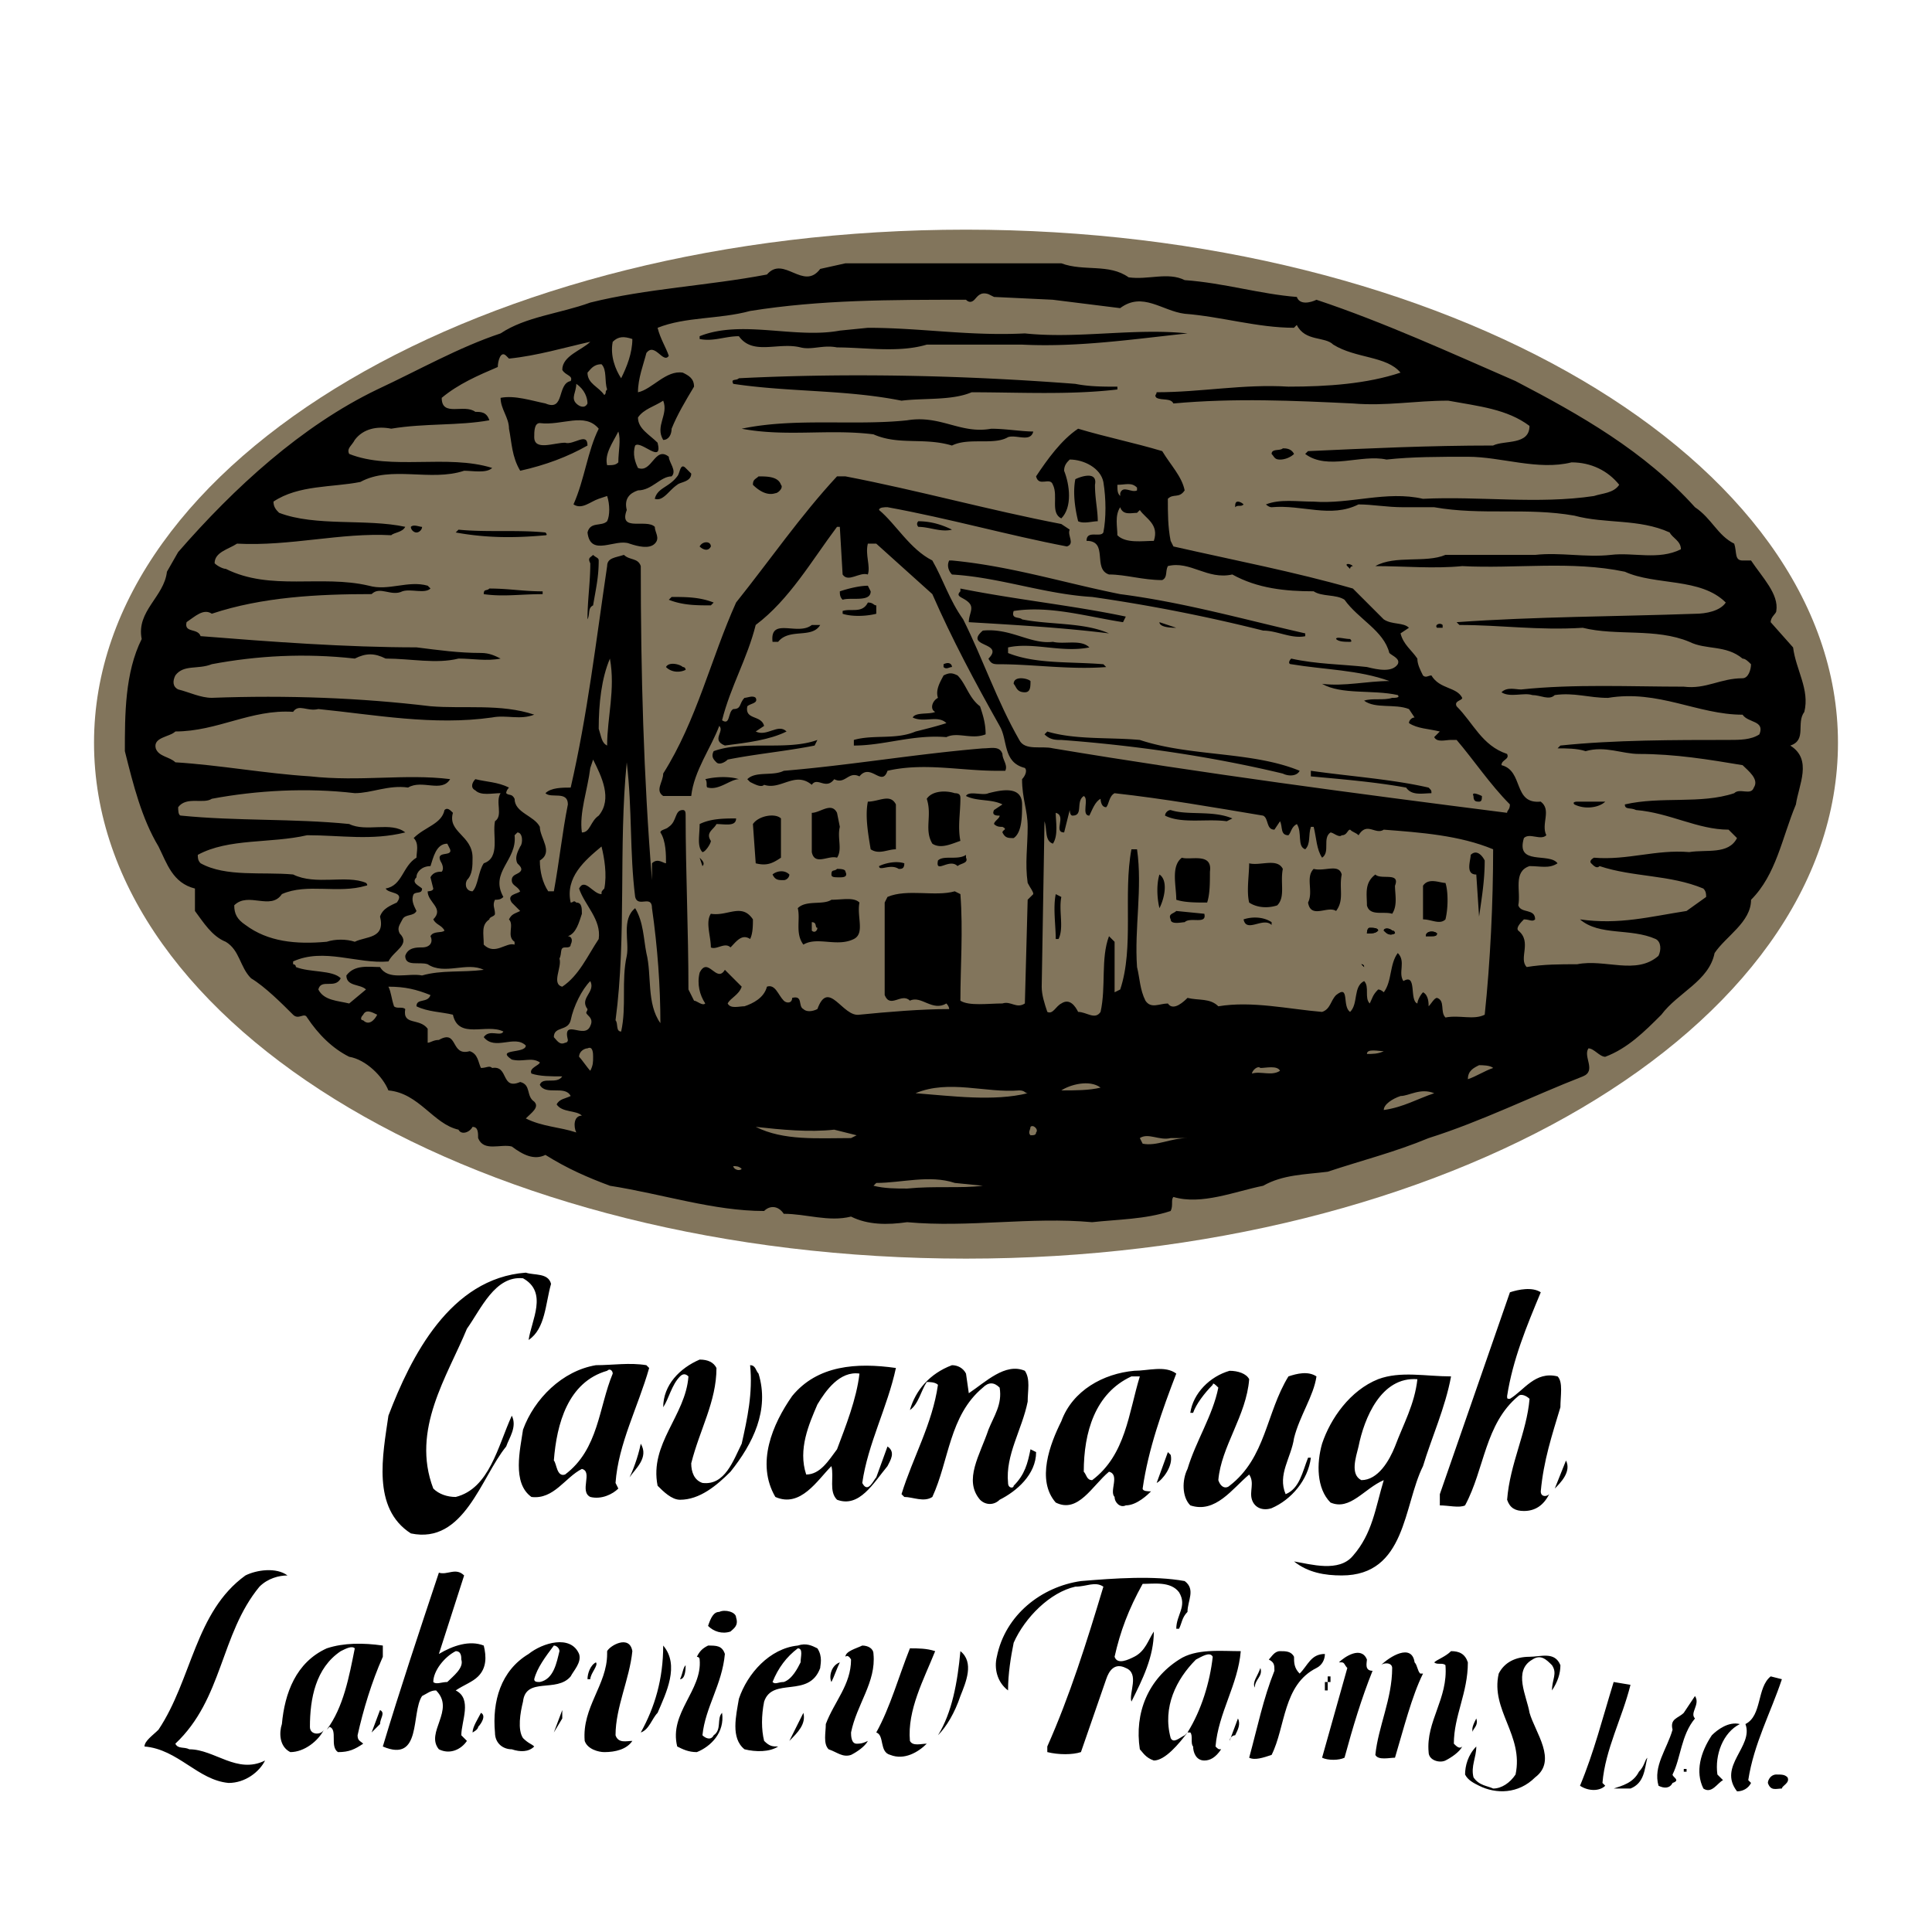
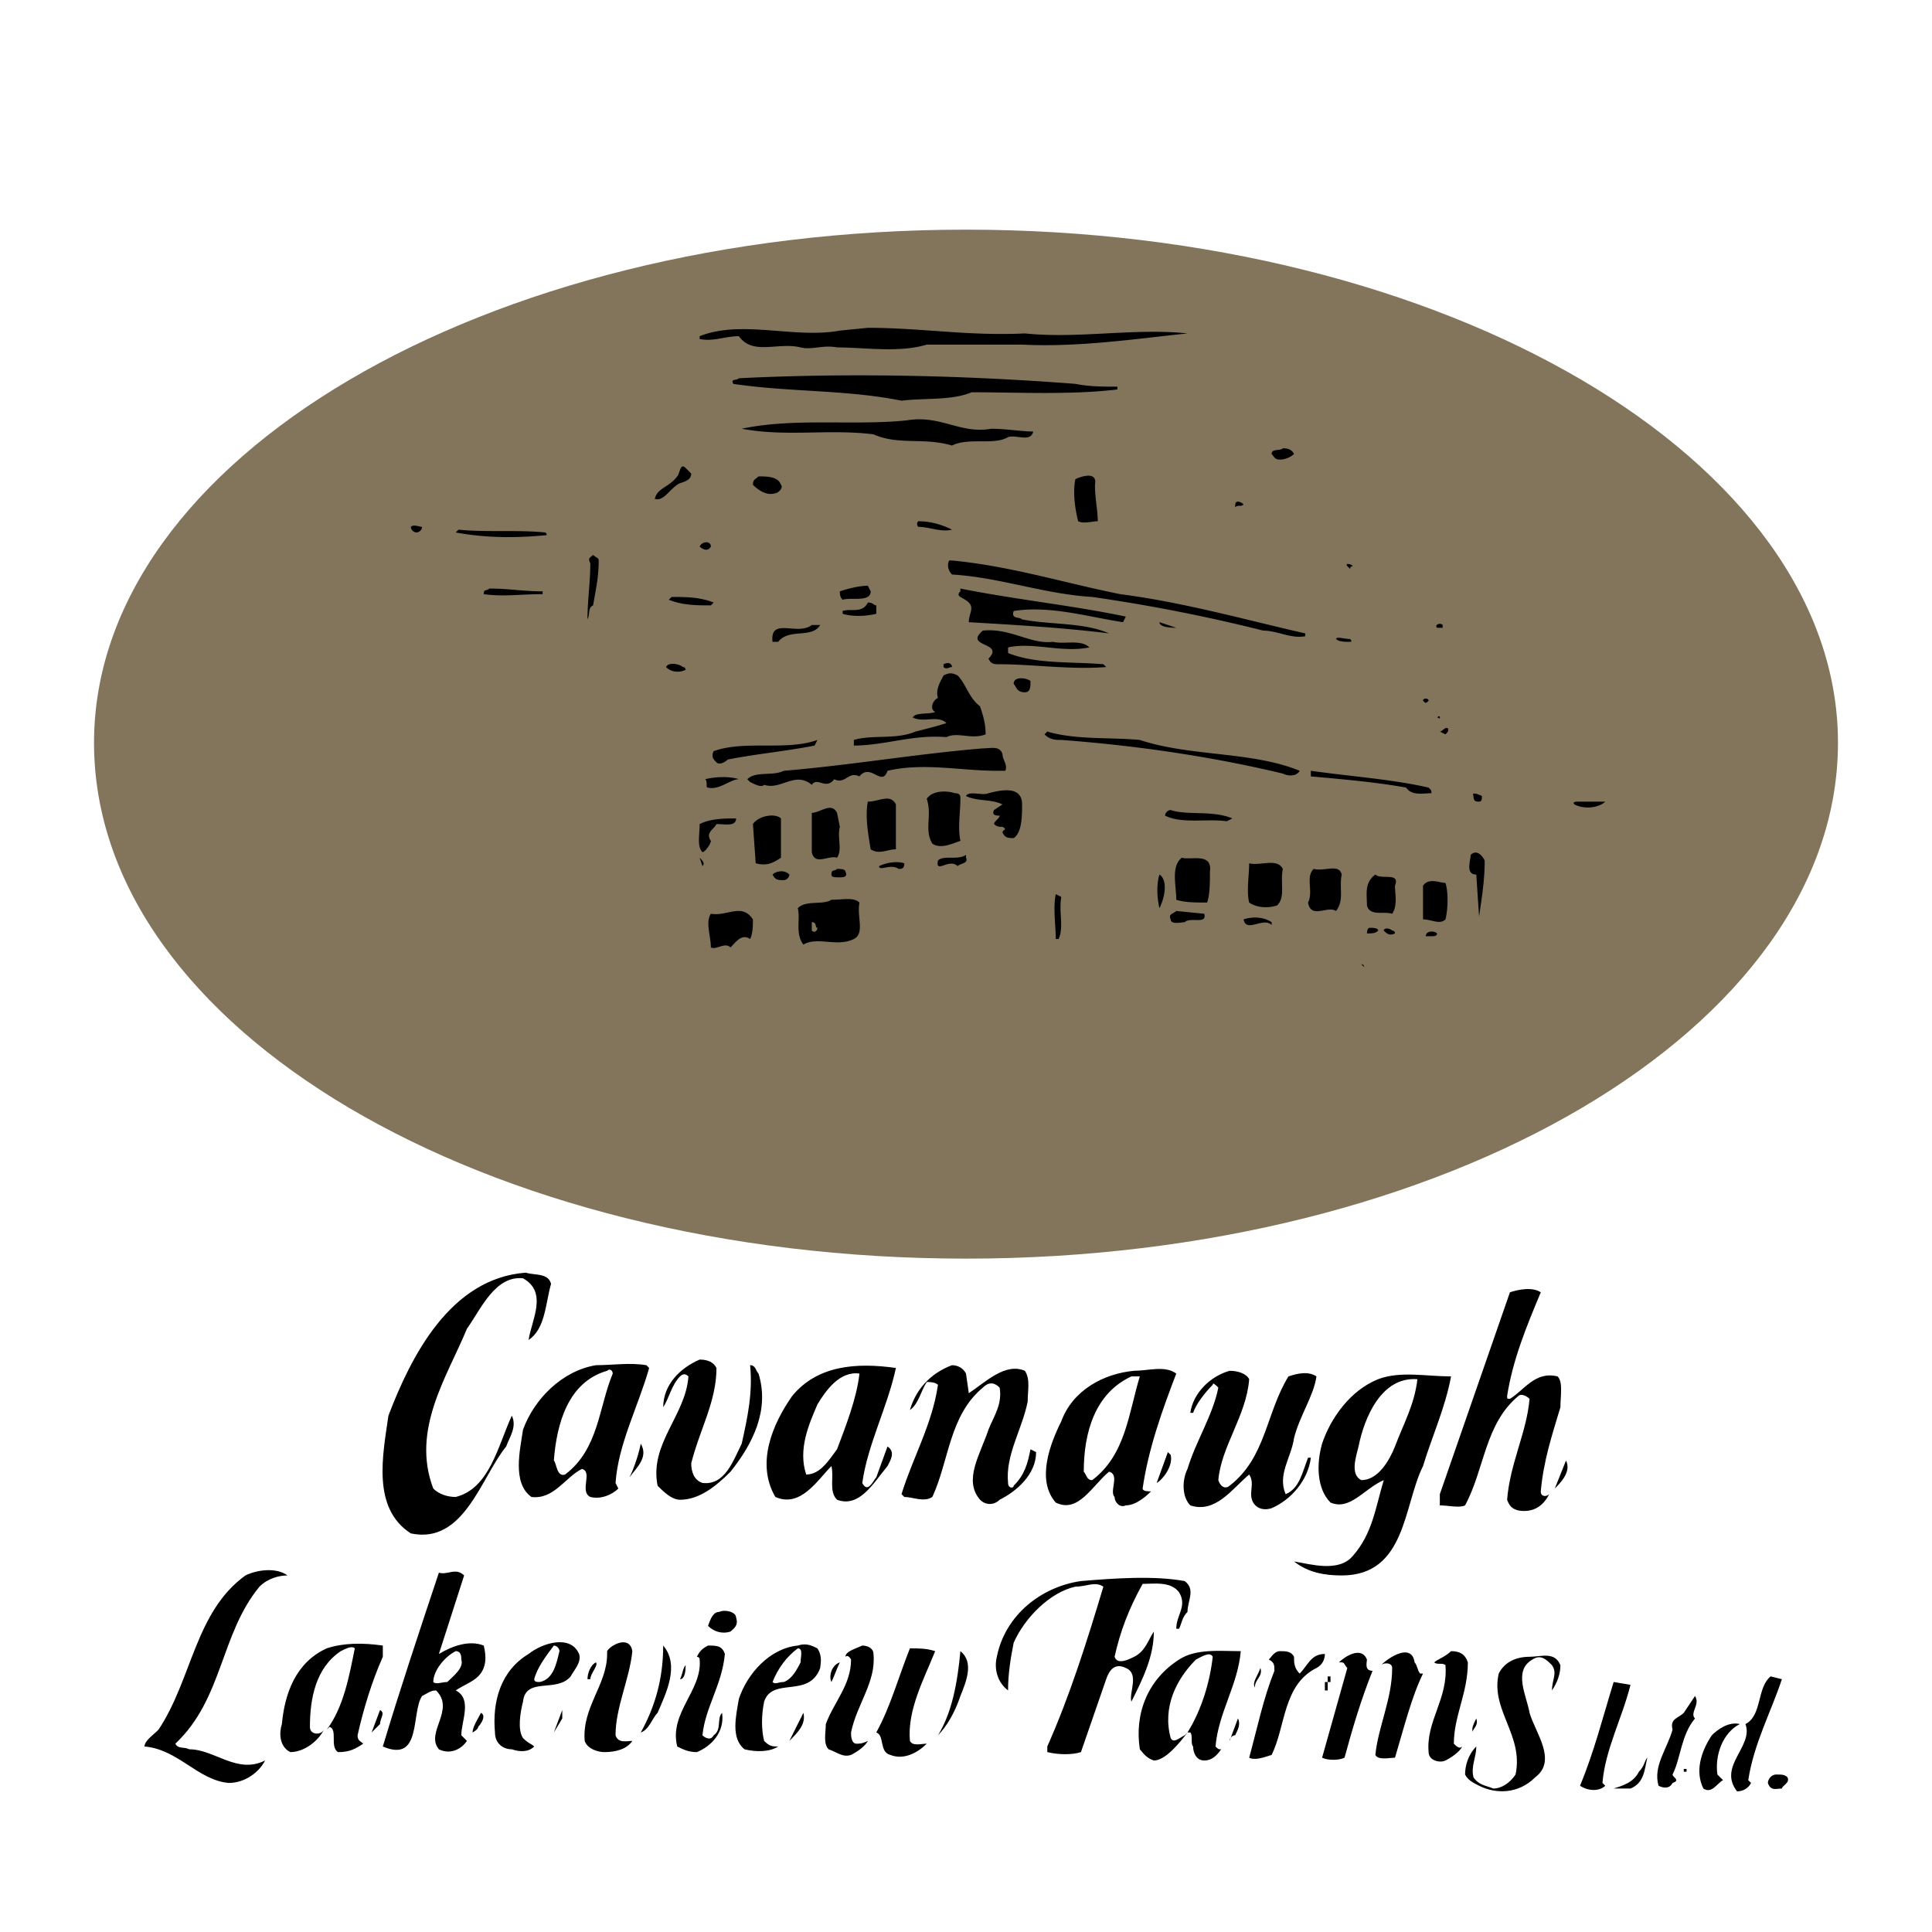
<svg xmlns="http://www.w3.org/2000/svg" width="2500" height="2500" viewBox="0 0 192.756 192.756">
  <g fill-rule="evenodd" clip-rule="evenodd">
    <path fill="#fff" d="M0 0h192.756v192.756H0V0z" />
    <path d="M54.978 128.092c-.56 1.959-.56 4.477-2.238 5.596.28-1.959 1.958-4.756-.56-6.154-2.797-.279-4.195 3.076-5.595 5.035-1.958 4.756-5.594 10.07-3.356 15.943.559.561 1.398.84 2.238.84 3.357-.84 4.196-5.035 5.595-8.111.56 1.119-.28 2.238-.56 3.076-2.517 3.078-4.196 9.791-9.511 8.672-3.917-2.518-2.797-7.832-2.238-11.748 2.238-5.875 6.154-13.707 13.707-14.268.839.281 2.238 0 2.518 1.119zM153.723 128.932c-1.398 3.355-2.797 6.713-3.357 10.35 0 .279 0 .279.281.279 1.398-.838 2.518-2.797 4.756-2.236.559.559.279 1.957.279 3.076-.84 2.797-1.68 5.314-1.959 8.393 0 .559.561.559.84.279-.561 1.119-1.398 1.678-2.518 1.678-.84 0-1.398-.279-1.68-1.119.281-3.635 1.959-6.713 2.238-10.07-.279-.279-.838-.559-1.119-.279-3.355 2.797-3.355 7.273-5.314 10.91-.559.279-1.678 0-2.518 0v-1.119l6.994-20.141c.838-.281 2.239-.562 3.077-.001zM71.482 136.484c0 3.357-1.679 6.154-2.518 9.512 0 .838.279 1.678 1.119 1.957 2.238.279 3.077-2.238 3.917-3.916.56-2.518 1.119-5.035.839-7.832.559 0 .559.559.839.838 1.119 3.637-.559 6.994-2.797 9.791-1.398 1.398-3.077 2.797-5.035 2.797-.839 0-1.678-.838-2.237-1.398-.84-4.195 2.797-6.992 3.077-10.908-.28-.281-.56-.281-.839 0-.839.838-1.119 2.236-1.678 3.076 0-2.238 1.678-3.916 3.636-4.756.838 0 1.398.281 1.677.839zM61.132 137.043c0-.279-.28-.559-.559-.279-3.917 1.119-5.036 5.314-5.315 8.951.28.281.28 1.68 1.119 1.398 3.356-2.517 3.356-6.713 4.755-10.07zm3.636-.559c-1.118 3.916-3.077 7.553-3.356 11.469l.28.559c-.56.561-1.678 1.119-2.797.84-1.119-.559.281-2.518-.839-2.797-1.678.84-2.797 3.076-5.035 2.797-1.958-1.398-1.119-4.756-.839-6.713 1.119-3.078 3.917-5.875 7.273-6.434 1.678 0 3.356-.279 5.035 0l.278.279zM85.748 137.043c-1.957-.279-3.356 1.68-4.195 3.078-.839 1.957-1.958 4.475-1.119 6.992 1.398 0 2.238-1.398 3.077-2.518.839-2.236 1.957-5.034 2.237-7.552zm3.637-.559c-.84 3.916-2.798 7.553-3.357 11.469.559 1.119 1.119-.279 1.398-.559l1.119-3.078c.84.561.28 1.398 0 1.959-1.398 1.678-2.798 4.195-5.035 3.355-.839-.838-.279-2.236-.559-3.355-1.399 1.398-3.077 4.195-5.595 3.076-1.958-3.355-.28-7.273 1.678-10.07 2.518-3.076 6.434-3.355 10.351-2.797zM96.378 137.043l.28 1.959c1.678-1.119 3.637-3.076 5.594-2.238.561.84.279 1.959.279 3.078-.559 2.797-2.236 5.314-1.957 8.111 0 .559.561.559.561.279 1.117-1.119 1.396-2.236 1.678-3.637l.559.281c0 2.236-1.959 3.916-3.637 4.754-.559.561-1.398.561-1.957 0-1.679-1.957 0-4.475.84-6.992.559-1.398 1.396-2.518 1.117-4.195-.559-.561-1.117-.561-1.678 0-3.357 2.797-3.357 7.271-5.036 10.908-.839.559-1.958 0-2.797 0l-.28-.279c1.119-3.637 3.077-6.994 3.636-10.91-.279-.279-.839-.279-1.119-.279-.559.84-.839 2.238-1.679 2.797.56-1.957 1.958-3.637 4.196-4.475.561 0 1.12.279 1.4.838zM113.721 137.324h-.838c-3.637 1.678-4.756 5.594-4.756 9.51.279.279.279.84.84.84 3.355-2.518 3.635-6.715 4.754-10.35zm3.636-.281c-1.398 3.637-2.797 7.553-3.355 11.469 0 .281.559.281.838.281-.279.279-1.398 1.398-2.518 1.398-.559.279-1.119-.281-1.119-.84-.559-.559.561-2.238-.559-2.518-1.678 1.398-3.078 4.197-5.314 3.076-1.959-2.236-.561-5.873.559-8.111 1.119-3.076 4.197-4.756 7.273-5.035 1.399.001 3.078-.558 4.195.28zM124.631 137.604c-.279 3.637-2.797 6.713-3.078 10.07.281.838.84.838 1.121.559 3.635-2.797 3.635-7.273 5.873-10.908.84-.281 1.959-.561 2.797 0-.279 1.957-1.678 3.916-2.238 6.154-.279 1.957-1.678 3.635-.838 5.594 1.398-.561 1.678-2.238 2.238-3.637h.279c-.279 2.238-1.959 4.195-3.916 5.035-.84.279-1.678 0-1.959-.84-.279-.838.281-1.678-.279-2.518-1.678 1.398-3.357 3.918-5.875 3.078-.838-.84-.838-2.518-.279-3.637.84-2.797 2.518-5.314 3.076-8.111-.279-.281-.559-.561-.559-.281-.838.84-1.678 1.959-1.957 2.797h-.281c.281-1.957 1.959-3.635 3.918-4.195.838 0 1.678.279 1.957.84zM141.414 137.604c-3.635-.279-5.314 3.916-5.873 6.713-.279 1.119-.84 2.797.279 3.357 1.678 0 2.797-1.959 3.357-3.357.839-2.239 1.958-4.196 2.237-6.713zm3.357-.28c-.559 3.076-1.957 6.154-2.797 8.951-1.959 3.916-1.678 10.908-8.111 10.908-1.68 0-3.357-.279-4.758-1.398 1.68.279 4.477 1.119 5.875-.559 1.959-2.238 2.238-4.756 3.078-7.553-1.959.838-3.357 3.076-5.314 2.236-1.4-1.398-1.4-3.914-.84-5.873.84-2.518 2.797-5.314 5.594-6.434 2.238-.838 4.756-.278 7.273-.278zM62.81 147.395c.28-.561.84-1.959 1.119-3.357.839 1.398-.559 2.517-1.119 3.357zM116.799 145.156c.279 1.119-.84 2.518-1.398 2.797l1.119-3.076.279.279zM155.121 148.512l1.119-2.797c.561 1.119-.558 2.238-1.119 2.797zM28.683 157.184c-.839 0-1.958.281-2.797 1.119-3.917 4.756-3.636 11.189-8.392 15.666.28.559.839.279 1.399.559 2.518 0 4.755 2.518 7.553 1.119-.56 1.119-1.958 2.238-3.637 2.238-3.077-.279-5.035-3.357-8.392-3.637 0-.559.839-1.119 1.398-1.678 3.357-5.035 3.637-11.75 8.672-15.387 1.119-.558 3.077-.837 4.196.001zM46.026 165.576c0-.279 0-.84-.559-.84-1.119.561-2.238 1.959-2.238 3.078.28.279.84 0 1.398 0 .56-.56 1.679-1.398 1.399-2.238zm.28-8.392l-2.518 7.832c1.399-.838 3.078-1.396 4.476-.838.279 1.119.279 2.238-.56 3.076-.559.561-1.398.84-2.238 1.4 1.679.838.559 3.076.559 4.475l.56.561c-.56.838-1.678 1.398-2.797.838-1.398-1.678 1.679-3.916-.279-5.873-.56 0-.839.279-1.399.559-1.119 1.678 0 6.713-3.916 5.035 1.678-5.594 3.637-11.469 5.594-17.344.839.279 1.679-.559 2.518.279zM118.197 157.744c1.119.84.279 1.959.279 3.076-.559.561-.559 1.119-.84 1.68h-.279c0-1.4 1.119-2.238.279-3.637-.838-1.119-2.518-.84-3.635-.84-1.4 2.518-2.238 4.756-2.799 7.273.279.84 1.398.279 1.959 0 1.119-.561 1.398-1.678 1.957-2.518 0 2.518-1.117 4.756-2.236 6.992-.281-.838.838-2.797-.561-3.355-1.119-.561-1.678.279-1.957 1.119l-2.518 7.273c-.84.279-2.238.279-3.357 0v-.561c2.238-5.035 3.916-10.35 5.596-15.945-.84-.559-1.68 0-2.799 0-2.518.561-5.035 3.078-6.152 5.596-.281 1.398-.561 3.076-.561 4.756-1.119-.84-1.398-2.238-1.119-3.357.84-4.197 4.477-6.994 8.393-7.553 3.356-.278 7.272-.559 10.35.001zM73.44 161.381c.279.838-.28 1.119-.56 1.398-.839.279-1.678 0-2.237-.561.28-.838.56-1.398 1.119-1.398.559-.279 1.678 0 1.678.561zM55.817 164.736c0-.279-.28-.559-.56-.559-.839 1.119-1.678 2.238-1.958 3.357 0 .279.28.279.56.279 1.398-.278 1.678-1.958 1.958-3.077zm1.958.28c.28.84-.559 1.68-.839 2.238-1.399 1.68-4.476 0-4.756 2.518-.279 1.119-.559 2.799 0 3.637.56.561.839.561 1.119.84-.56.561-1.398.561-2.238.279-.839 0-1.678-.559-1.678-1.678-.28-3.078.56-6.154 3.356-7.834 1.4-1.118 4.197-1.957 5.036 0zM63.09 164.736c-.28 2.799-1.678 5.596-1.678 8.393.28.84 1.119.561 1.678.561-.559.838-1.678 1.119-2.797 1.119-.56 0-1.679-.281-1.958-1.119-.28-3.357 2.238-5.596 2.238-8.674v-.279c.279-.559 2.237-1.678 2.517-.001zM38.194 165.297c-1.119 2.518-1.958 5.314-2.518 7.832 0 .561.28.561.56.84-.839.559-1.398.84-2.518.84-.839-.561 0-2.238-.839-2.52l-.28.281c1.678-2.238 2.238-5.316 2.798-8.113-.28-.279-.84 0-1.399.279-2.518 1.68-3.077 4.756-3.077 7.553 0 .84 1.119.84 1.399.281-.56 1.119-1.958 2.238-3.357 2.238-1.119-.561-1.119-1.959-.839-2.799.28-3.076 1.398-6.154 4.476-7.553 1.678-.559 3.637-.559 5.595-.279v1.12h-.001zM79.874 165.855c0-.559.28-1.398-.28-1.398-1.119.84-1.958 1.959-2.518 3.357.28.279.56 0 1.119 0 .84-.279 1.399-1.398 1.679-1.959zm1.678-1.398c.56.84.28 1.68.28 1.959-1.119 3.076-4.755.838-5.595 3.355-.28 1.398-.28 2.799 0 3.918.559.559.839.559 1.399.559-.84.561-2.238.561-3.357.279-1.399-1.119-.839-3.357-.56-5.035.84-2.518 3.077-5.035 5.875-5.314.84-.28 1.399 0 1.958.279zM87.147 165.016c.279 2.799-1.679 5.037-2.238 7.834 0 .279 0 1.119.559 1.119.279 0 .56 0 1.119-.279-.279.559-1.119 1.119-1.678 1.398-.839.279-1.399-.279-2.238-.561-.56-.559-.28-1.678-.28-2.518.839-2.238 2.518-3.916 2.518-6.434 0 0-.28-.561-.56-.279 0-.561 1.119-.84 1.678-1.119.56.001 1.12.28 1.12.839zM72.321 165.016c-.28 3.078-1.958 5.316-2.238 8.113.28.279.84.561 1.12 0 .839-.559.279-1.678.839-2.238.28 1.959-1.119 3.357-2.518 3.918-.839 0-1.399-.281-1.958-.561-.839-3.357 2.518-5.594 2.238-8.672 0-.279-.279-.279-.279-.279.279-.561.559-.84 1.119-1.119.838 0 1.398 0 1.677.838zM65.608 170.891c-.56.561-.84 1.68-1.679 1.959 1.398-2.518 2.238-5.314 2.238-8.672 1.678 1.959.28 4.756-.559 6.713zM93.301 164.736c-1.119 2.799-2.797 5.875-2.518 8.953.28.559 1.12.279 1.679.279-.839.84-2.238 1.678-3.637 1.119-1.119-.279-.56-1.959-1.399-2.238 1.399-2.518 2.238-5.596 3.357-8.393.84.001 1.679.001 2.518.28zM95.819 169.213c-.56 1.678-1.398 3.076-2.238 3.916 1.399-2.238 1.958-5.314 2.238-8.393 1.398 1.119.559 3.078 0 4.477zM123.791 164.736c-.279 3.357-2.238 6.154-2.518 9.512.279.279.279.279.561.279-.561.84-1.119 1.119-1.678 1.119-.84 0-1.119-.838-1.119-1.398-.281-.279 0-1.119-.281-1.398h-.279c1.398-2.238 2.238-5.035 2.518-7.553-.279-.561-1.119 0-1.678.279-1.959 1.959-3.357 4.756-2.518 7.832.279.561.838 0 1.398-.279l.279-.279c-.84 1.119-2.236 2.797-3.357 2.797-.838-.279-1.117-.838-1.398-1.119-.559-3.637.84-6.992 3.916-8.951 1.679-1.12 4.197-.841 6.154-.841zM129.105 165.297c0 .559 0 1.119.561 1.678.84-.838 1.119-1.959 2.518-1.959 0 .561-.279 1.121-.84 1.4-3.355 1.678-3.076 5.873-4.475 8.672-.84.279-1.678.559-2.238.279.84-3.078 1.398-5.875 2.518-8.672 0-.559 0-.84-.559-1.119.279-.279.559-.84 1.119-.84.559 0 1.117 0 1.396.561zM141.135 165.855c.279.281.279.84.561 1.119h.279c-1.119 2.238-1.959 5.596-2.797 8.393-.561 0-1.68.279-1.959-.279.279-2.799 1.678-5.596 1.678-8.672 0-.561-.838-.561-1.117-.279.837-.84 3.075-2.239 3.355-.282zM136.379 165.576c0 .279-.279 1.119.561 1.119-1.119 2.797-1.959 5.594-2.797 8.672-.561.279-1.68.279-2.238 0l2.518-8.951c-.279-.279-.279-.561-.559-.561h-.281c.56-.558 2.237-1.677 2.796-.279zM146.449 165.855c0 3.078-1.398 5.314-1.398 8.113.279.279.561.559.84.279-.279.561-1.119 1.119-1.678 1.398-.561.279-1.68 0-1.68-.838-.279-3.078 1.959-5.316 1.68-8.672-.281-.281-.84 0-1.119-.281.279-.279 1.119-.559 1.678-1.119.839.001 1.398.281 1.677 1.12zM155.682 166.137c0 .838-.279 1.678-.84 2.518 0-1.119.561-1.68 0-2.518-.559-.561-1.119-1.121-1.957-.561-1.959 1.119-.561 3.637-.281 5.314.561 1.959 2.799 4.756.561 6.434-1.68 1.68-3.916 1.68-5.596.84-.559-.279-1.119-.559-1.398-1.119 0-.838.279-1.957 1.119-2.797 0 1.119-.559 1.959-.279 3.076.559.84 1.398.84 1.959 1.119.838 0 1.678-.559 2.236-1.398.84-3.916-2.518-6.434-1.678-10.07.561-1.119 1.678-1.678 3.076-1.678 1.119 0 2.517-.561 3.078.84zM58.894 167.535h-.28c0-.561.28-1.398.84-1.68.279.282-.56 1.12-.56 1.68zM83.791 165.855c-.28.561-.56 1.398-.839 1.959-.281-.56-.001-1.677.839-1.959zM67.845 167.535c.28-.561.28-1.119.56-1.398 0 .279 0 1.398-.56 1.398zM133.023 166.416v.559-.559zM125.191 168.373c-.281-.559.279-1.119.559-1.957.279.838-.559 1.119-.559 1.957zM132.463 167.254h.281v.56h-.281v-.56zM177.779 167.535c-1.117 3.355-2.797 6.434-3.355 10.07l.279.279c-.279.559-.84.84-1.398.84-1.959-2.518 1.678-4.477.838-6.715 1.68-.84 1.119-3.637 2.52-4.756l1.116.282zM132.184 167.814h.279v.84h-.279v-.84zM162.674 168.094c-.838 3.357-2.518 6.434-2.797 9.791l.279.279c-.559.561-1.678.561-2.518 0 1.398-3.355 2.238-6.713 3.357-10.35l1.679.28zM169.109 171.451c-1.4 1.678-1.4 3.916-2.238 5.594 0 .279.838.561 0 .84-.281.559-.84.559-1.4.279-.559-1.957.84-3.637 1.4-5.594-.281-1.119.559-1.119 1.119-1.68l1.119-1.678c.559.841-.56 1.679 0 2.239zM37.915 172.01l-.84.84.84-2.238c.559.279 0 .839 0 1.398zM55.257 172.85l.84-2.239v.84l-.84 1.399zM47.705 172.289c0 .281-.559.561-.559.561 0-.561.559-1.398.839-1.959.558.279 0 1.119-.28 1.398zM78.755 173.689l1.399-2.799c.28 1.12-.56 1.96-1.399 2.799zM123.232 173.129c-.279 0-.559.279-.559.561l.838-2.238c.28.558.001 1.118-.279 1.677zM147.01 172.85c-.279-.279 0-.84.279-1.398.279.837-.559 1.118-.279 1.398zM173.584 172.01c-1.678.84-2.518 3.078-2.238 5.035l.561.561c-.561.279-1.119 1.398-1.959.838-.838-1.678-.279-3.635.84-5.314.558-.56 1.677-1.4 2.796-1.12zM146.449 173.129v.56-.56zM162.674 178.443h-1.678c.84-.279 1.959-.559 2.518-1.678.561-.559.561-1.119.84-1.398-.28 1.119-.28 2.518-1.68 3.076zM175.822 176.207v.279-.279zM167.99 176.486h.28v.28h-.28v-.28zM178.34 177.324c.279.561-.561.84-.561 1.119-.559 0-1.117.281-1.398-.559 0-.279.281-.84.84-.84s.838.001 1.119.28z" />
    <path d="M96.378 22.913c47.835 0 86.997 22.938 86.997 51.191 0 28.533-39.162 51.47-86.997 51.47-48.114 0-86.997-22.938-86.997-51.47 0-28.253 38.883-51.191 86.997-51.191z" fill="#82755c" />
-     <path d="M58.894 97.881c-.839.84-1.678 2.518-1.958 3.916-.28 1.119-1.679.561-1.679 1.68.28.279.56.838 1.119.559 0 0 .28 0 .28-.279-.56-2.238 1.678 0 2.238-1.398.281-.561 0-.84-.28-1.119-.279-.279 0-.279 0-.561-.839-1.118.84-1.679.28-2.798zm-15.945 1.398c-1.399-.559-2.518-.838-4.196-.838.279.559.279 1.119.559 1.957.28.279.839 0 1.119.279-.279 1.68 1.399.84 2.238 1.959v1.398c.28 0 .56-.279 1.119-.279 1.958-1.119 1.119 1.678 3.078 1.119.839.279.839 1.119 1.119 1.678.559 0 .839-.279 1.119 0 1.678-.279.839 2.238 2.797 1.398 1.119.279.559 1.398 1.398 1.959.56.559-.28 1.119-.839 1.678 1.679.84 3.357.84 5.035 1.398-.279-.559-.279-1.678.56-1.678-.56-.561-1.958-.279-2.518-1.119.28-.559.839-.559 1.399-.84-.56-1.119-2.518 0-3.077-1.119.28-.838 1.678 0 2.238-.838-1.119 0-2.238 0-3.077-.281-.28-.559.839-.838.839-1.117-.839-.561-1.679 0-2.797-.281-1.678-1.119 1.398-.559 1.398-1.398-1.119-1.117-3.077.561-4.196-.838.56-.84 1.679 0 1.958-.561-1.679-.838-4.476.84-5.035-1.678-1.118-.279-2.518-.279-3.637-.84 0-.836 1.119-.278 1.399-1.118zm-5.315 1.959c-.56-.279-1.119-.561-1.398 0-.28.279-.28.559 0 .559.559.56 1.118 0 1.398-.559zm21.541 4.196c0-.279 0-1.119-.561-.84-.279 0-.839.281-.839.84.28.279.839 1.119 1.119 1.398.281-.559.281-.838.281-1.398zm78.884-.559c-.561 0-1.68-.281-1.68.279.56 0 1.119 0 1.68-.279zm10.91 1.678c-.281-.279-1.119-.279-1.4-.279-.559.279-1.119.559-1.119 1.398.839-.279 1.679-.84 2.519-1.119zm-21.26.279c-.281-.559-1.4-.279-1.959-.279-.279-.279-.84.279-.84.559.84-.28 1.959.281 2.799-.28zm-17.904 1.68c-1.119-.84-3.076-.281-3.916.279 1.398 0 2.797 0 3.916-.279zm-7.274.558c-.279 0-.279-.279-.838-.279-3.357.279-6.994-1.119-10.35.279 3.636.28 7.833.84 11.188 0zm40.563 0c-1.398-.559-2.518.279-3.357.279-.84.281-1.678.84-1.678 1.398 1.957-.278 3.355-1.116 5.035-1.677zm-39.723 3.916c.279-.279-.279-.838-.559-.559 0 .279-.281.559 0 .84.28.001.559.001.559-.281zm-20.14-.279c-2.518.279-5.315 0-7.833-.279 2.797 1.398 6.154 1.119 9.511 1.119l.559-.279-2.237-.561zm35.246.84h-1.678c-1.119.279-2.238-.561-3.078 0l.281.559c1.398.279 2.797-.559 4.475-.559zM74 116.623c-.28-.279-.56-.279-.839-.279-.001.279.558.558.839.279zm24.057 1.68l-2.797-.281c-2.518-.838-5.315 0-7.833 0l-.279.281c1.119.279 2.238.279 3.357.279 2.796-.279 5.314 0 7.552-.279zm6.994-88.397l-5.875-.28-.559-.279c-.84-.28-1.121.279-1.4.559-.28.28-.559.28-.839 0-7.553 0-14.546 0-21.539 1.12-3.077.839-6.434.559-9.231 1.679.279 1.118.839 1.957 1.119 2.796-.56.839-1.399-1.399-2.238-.28-.28 1.119-.839 2.518-.839 3.916 1.398-.279 2.797-2.237 4.475-1.958.56.28 1.119.559 1.119 1.398-.839 1.398-1.678 2.797-2.237 4.196 0 .559-.28 1.119-.839 1.119-.839-1.398.56-2.518 0-3.917-.839.56-1.958.839-2.517 1.678 0 1.12 1.118 1.679 1.958 2.518.559 2.238-1.679-.28-2.238.279-.28.839 0 1.679.28 2.238 1.398.559 1.678-2.238 3.077-1.119 0 .559.839 1.398.28 1.958-1.119 0-1.958 1.398-3.356 1.398-.84.28-1.399.839-1.119 1.958-.839 2.238 1.958.839 2.797 1.679 0 .56.56 1.119 0 1.678s-1.678.28-2.518 0c-1.398-.56-3.916 1.398-4.196-1.119.28-1.119 1.399-.56 1.959-1.119.279-.56.279-1.679 0-2.518l-.84.28c-.839.28-1.678 1.119-2.517.559 1.119-2.518 1.398-5.315 2.517-7.552-1.398-1.679-3.636-.28-5.874-.56-.56 0-.56.839-.56 1.399 0 1.398 1.958.56 3.077.56.839.279 2.237-1.119 2.237.279-1.958 1.12-4.195 1.958-6.713 2.518-.839-1.398-.839-2.797-1.119-4.196 0-1.12-.839-1.958-.839-3.078 1.398-.279 3.077.28 4.476.56 1.958.839 1.119-1.958 2.518-2.238.28-.559-.56-.559-.839-1.119 0-1.399 1.958-1.958 2.797-2.798-2.518.56-5.315 1.399-8.112 1.679l-.28-.28c-.559-.56-.839.56-.839 1.119-1.958.839-3.916 1.678-5.594 3.077 0 1.958 2.237.56 3.356 1.399.56 0 1.118 0 1.398.839-3.077.56-6.434.279-9.791.839-1.398-.28-2.797 0-3.636 1.119-.28.559-.84.839-.56 1.398 4.195 1.679 9.79 0 14.266 1.399-.56.559-1.958.28-2.797.28-3.357 1.118-7.273-.56-10.35 1.118-2.798.56-6.154.28-8.671 1.959 0 .559.279.839.559 1.119 3.636 1.399 8.671.56 12.587 1.399-.279.56-1.119.56-1.398.839-5.035-.279-10.07 1.119-15.385.839-.839.56-2.237.839-2.237 1.958.28.28.839.559 1.119.559 4.476 2.238 9.511.56 14.266 1.679 1.958.559 3.917-.56 5.875 0l.28.279c-.559.56-1.958 0-2.797.279-1.119.56-2.237-.559-3.077.28-5.314 0-10.909.28-15.944 1.958-.839-.559-1.679.28-2.518.839-.28 1.119 1.119.56 1.398 1.398 6.994.56 14.546 1.119 21.539 1.119 2.238.279 4.196.559 6.435.559.839 0 1.398.28 1.958.56-1.399.28-2.797 0-4.196 0-2.238.56-4.755 0-7.273 0-1.119-.56-1.958-.56-3.077 0-5.036-.56-9.791-.28-14.267.56-1.399.56-2.797 0-3.637 1.119-.28.559-.28 1.119.28 1.399 1.119.279 2.238.839 3.357.839 7.552-.28 14.826 0 21.819.839 3.357.28 6.994-.279 10.35.839-1.398.56-2.797 0-4.196.28-5.875.839-11.749-.28-17.343-.839-1.119.279-1.958-.56-2.518.279-4.196-.279-7.553 1.958-11.749 1.958-.56.56-2.238.56-1.958 1.679.279.839 1.398.839 1.958 1.398 4.476.28 8.952 1.119 13.427 1.399 5.036.559 9.511-.28 13.987.28-.838 1.398-2.797 0-4.196.839-1.958-.28-3.637.56-5.314.56-4.756-.56-9.791-.279-14.267.56-.839.56-2.518-.28-3.357.839 0 .28 0 .839.28.839 5.594.56 11.189.28 16.784.839 1.678.839 4.195-.279 5.594.839-3.356.839-6.434.28-9.79.28-3.636.839-7.833.28-10.91 1.958 0 .279 0 .56.28.84 2.518 1.398 6.154.838 9.231 1.118 2.237 1.119 5.314 0 7.272.839.28.28 0 .28 0 .28-2.797.839-5.874-.28-8.392.839-1.119 1.678-3.357-.28-4.755 1.119 0 .839.279 1.398 1.119 1.958 2.238 1.678 5.035 1.958 8.112 1.678.839-.279 1.958-.279 2.798 0 1.118-.559 3.077-.279 2.518-2.517.279-.839 1.118-1.119 1.678-1.399.838-1.119-.839-.838-1.119-1.398 1.678-.279 1.678-2.238 3.077-3.077 0-.559.28-1.398-.279-1.958 1.119-1.119 2.797-1.398 3.076-2.797.28-.28.56 0 .839.279-.56 1.958 1.958 2.238 1.958 4.476 0 .839 0 1.679-.56 2.238-.279.56 0 1.119.56 1.119.559-.559.559-1.958 1.119-2.796 1.679-.561.839-2.798 1.119-4.196.839-.56 0-1.958.56-2.798-.839 0-1.958.28-2.518-.279-.56-.28-.28-.84 0-1.119 1.118.279 2.237.279 3.356.839 0 0-.28.28-.28.56.28.28.56 0 .839.56 0 1.398 1.958 1.678 2.518 2.797 0 1.119 1.398 2.518 0 3.357 0 1.118.28 2.238.839 3.077h.56c.56-3.077.839-5.875 1.399-8.671 0-1.398-1.678-.56-2.238-1.119.56-.56 1.678-.56 2.518-.56 1.678-7.273 2.518-14.546 3.637-22.099 0-.84.839-.84 1.678-1.119.559.559 1.399.279 1.678 1.119 0 10.63.279 20.98 1.119 31.33V86.13c.56-.561 1.119 0 1.398 0 0-.84 0-2.239-.56-3.078 0-.279.56-.279.839-.559.839-.559.559-1.678 1.398-1.678.28 0 .28.279.28.559 0 5.594.28 11.469.28 17.344l.559 1.119c.28 0 .839.559 1.119.279-.56-.84-.839-1.959-.56-3.076.84-1.679 1.679 1.117 2.518-.281l1.678 1.68c-.28.838-1.119 1.119-1.399 1.678.28.559 1.119.279 1.679.279.839-.279 1.958-.838 2.238-1.957.839-.281 1.119.838 1.678 1.398.28.279.839.279.839-.279 1.119-.281.56.838 1.119 1.117.28.281.839.281 1.398 0 1.119-3.076 2.518.84 4.195.561 2.798-.279 6.155-.561 8.952-.561 0-.279-.279-.559-.279-.559-1.399.84-2.518-.84-3.637-.279-.839-.84-1.958.838-2.518-.561v-9.231l.28-.559c1.958-.839 4.756 0 6.714-.56l.56.28c.279 3.636 0 7.272 0 10.63.839.559 2.798.279 4.195.279.84-.279 1.398.559 2.238 0l.279-10.35.561-.559c0-.28-.279-.56-.561-1.119-.279-1.958 0-3.637 0-5.595 0-1.678-.559-2.797-.559-4.755.279-.28.559-.839.279-1.119-2.238-.56-1.678-2.798-2.518-4.196-2.518-4.476-4.755-8.671-6.713-13.147l-5.595-5.035h-.839c-.279 1.119.281 2.238 0 3.077-.839-.279-1.958.84-2.517 0l-.279-4.755h-.28c-2.518 3.356-4.755 7.272-8.112 9.79-.839 3.357-2.518 6.154-3.356 9.511.839.56.559-.839 1.119-1.119.839 0 .559-.56 1.119-1.119.28 0 .839-.28 1.119 0 .28.56-.559.56-.839.839-.28 1.399 1.398.839 1.678 1.958l-.839.559c1.119.56 2.238-.839 3.077 0-1.679.839-3.916 1.119-6.154 1.399-1.398-.56 0-1.399-.56-1.958-.839 2.238-2.518 4.476-2.797 6.993h-2.797c-.839-.559 0-1.399 0-2.238 3.357-5.315 4.756-11.469 7.273-17.064 3.356-4.196 6.434-8.671 10.07-12.587h.839c7.273 1.398 14.268 3.356 21.539 4.755l.84.56c-.279.56.559 1.399-.279 1.679-5.875-1.119-11.75-2.797-17.904-3.917-.28 0-.839 0-.839.28 1.679 1.398 3.077 3.917 5.314 5.035 1.119 1.958 1.679 3.917 3.077 5.875 1.958 3.916 3.357 8.112 5.595 12.028.559 1.119 2.238.56 3.357.839 15.105 2.518 29.93 4.476 45.314 6.434 0-.279.281-.279.281-.839-1.959-1.958-3.637-4.476-5.316-6.434h-.559c-.559 0-1.398.28-1.678-.28l.559-.56c-1.119-.279-2.238-.279-3.076-.839 0-.279.279-.559.559-.559l-.559-.839c-1.398-.56-3.357 0-4.477-.839.84-.28 1.959 0 2.797-.28.281 0 .84 0 .561-.28-2.518-.559-5.594 0-7.553-1.119 2.238.279 4.475-.28 6.713-.28-3.076-1.119-6.434-1.119-9.791-1.678-.279 0-.279-.28 0-.56 2.518.56 5.037.56 7.553.839 1.119.28 2.518.56 3.078-.28.279-.56-.561-.839-.84-1.119-.559-2.238-3.076-3.356-4.475-5.315-.84-.559-2.238-.279-3.078-.839-2.797 0-5.594-.279-8.111-1.678-2.518.56-4.197-1.399-6.434-.839-.279.56 0 1.119-.561 1.398-1.957 0-3.637-.56-5.314-.56-1.678-.56 0-3.356-2.238-3.356 0-1.119 1.398-.28 1.68-.839.279-1.399.279-3.357 0-5.036-.281-1.398-1.959-2.237-3.357-2.237-.279.28-.559.56-.559 1.119.559 1.398.838 3.636-.281 4.755-1.119-.56-.279-2.238-.838-3.357-.281-.838-1.4.28-1.68-.838 1.119-1.679 2.518-3.637 4.195-4.755 2.799.839 5.596 1.398 8.393 2.237.84 1.399 1.959 2.518 2.238 3.917-.561.839-1.119.28-1.678.839 0 1.398 0 2.797.279 4.196l.279.56c6.154 1.398 12.027 2.518 17.902 4.196l3.078 3.077c.838.559 1.957.28 2.518.839l-.84.559c.279 1.119 1.119 1.678 1.678 2.518 0 .56.281 1.119.561 1.679.279.28.559 0 .84 0 .838 1.399 2.516 1.119 3.076 2.238 0 .28-.84.28-.561.839 1.68 1.678 2.52 3.917 5.035 4.755.281.56-.559.56-.559 1.119 2.238.56 1.119 3.917 3.916 3.637 1.119.839 0 2.238.561 3.356-.561.559-1.68-.28-2.238.28-.84 2.797 2.518 1.399 3.357 2.519-.84.559-1.68.279-2.799.279-1.678.559-.838 2.518-1.119 3.917.281.839 1.68.28 1.68 1.398-.279.279-.561 0-1.119 0-.279.279-.84.839-.561 1.119 1.4 1.119 0 2.798.84 3.637 1.678-.279 3.357-.279 5.035-.279 2.797-.56 5.875 1.119 8.111-.839.281-.56.281-1.399-.279-1.678-2.518-1.119-5.594-.28-7.553-1.958 3.916.56 6.994-.279 10.631-.839l1.957-1.399c0-.279 0-.56-.279-.839-3.357-1.398-6.992-1.119-10.35-2.238-.279.28-.561 0-.84-.279-.279-.28.279-.561.279-.561 3.357.28 6.154-.839 9.512-.559 1.678-.28 3.916.28 4.756-1.399l-.84-.839c-3.076 0-5.875-1.679-9.23-1.958-.561-.28-1.119 0-1.119-.56 3.637-.839 7.553 0 10.91-1.119.559-.56 1.678.28 1.957-.56.561-.839-.559-1.678-1.119-2.238-3.355-.559-6.713-1.119-10.35-1.119-1.678 0-3.357-.839-5.314-.279-.84-.28-1.959-.28-2.797-.28l.279-.28c5.314-.56 11.469-.56 16.783-.56 1.119 0 2.238 0 3.078-.559.559-1.399-1.119-1.12-1.68-1.958-4.475 0-8.393-2.517-13.428-1.678-1.957 0-3.355-.56-5.314-.28-.559.56-1.398 0-2.236 0-.84-.28-2.238.28-3.078-.28.559-.56 1.398-.279 1.959-.279 5.314-.56 10.908-.28 16.225-.28 2.236.28 3.635-.839 5.873-.839.561 0 .84-.839.84-1.399-.279-.28-.561-.56-.84-.56-1.678-1.398-3.637-.839-5.314-1.678-3.357-1.398-7.273-.56-10.631-1.398-4.475.279-8.111-.28-12.307-.28l-.281-.279c7.834-.56 15.945-.56 23.779-.839 1.117 0 2.516-.28 3.076-1.12-2.518-2.517-6.994-1.677-10.07-3.076-5.314-1.12-10.91-.28-16.225-.56-2.797.279-5.875 0-8.672 0 1.959-1.119 5.035-.28 6.994-1.119h8.951c2.518-.28 5.035.279 7.553 0 2.238-.28 4.754.559 6.992-.56 0-.839-.838-1.119-1.119-1.678-3.076-1.399-6.434-.84-9.51-1.679-4.756-.839-9.23 0-13.986-.839h-3.078c-1.678 0-3.076-.28-4.475-.28-2.797 1.399-5.596 0-8.672.28-.279 0-.561-.28-.561-.28 1.4-.559 3.078-.279 4.756-.279 3.637.279 7.273-1.119 10.91-.28 5.594-.28 11.469.559 17.062-.28.84-.279 1.959-.279 2.518-1.12-1.119-1.398-2.797-2.237-4.754-2.237-3.357.839-6.994-.559-10.352-.559-2.797 0-5.594 0-8.111.279-2.518-.56-5.875 1.119-8.113-.56l.281-.28c6.154-.28 12.027-.56 18.463-.56 1.119-.559 3.635 0 3.635-1.958-2.238-1.679-5.035-1.958-8.111-2.518-3.357 0-6.154.56-9.512.28-5.875-.28-11.748-.56-17.902 0-.279-.56-1.119-.28-1.678-.56-.281-.279 0-.279 0-.56 4.475 0 8.672-.839 13.146-.559 3.916 0 7.832-.28 11.189-1.398-1.398-1.679-4.475-1.399-6.713-2.797-.84-.839-2.799-.28-3.637-1.959l-.281.281c-3.635 0-7.271-1.12-10.908-1.399-2.238-.279-4.195-2.238-6.434-.56l-6.707-.836zm20.978 51.471c-5.035-.839-9.789-1.678-14.826-2.238-.559.28-.559 1.119-.838 1.398-.561 0-.561-.839-.561-.839-.559.28-.838 1.119-1.119 1.678-.838 0 0-1.678-.559-1.958-.84.56 0 1.958-1.119 1.958-.279 0-.279-.559-.279-.559l-.559 2.237c-1.119 0 .279-1.678-.84-1.958 0 .84.279 2.238-.279 3.077-.84-.28-.561-1.398-.84-2.237l-.279 16.504c0 .838.279 1.678.559 2.518.561.279.84-.561 1.398-.84.84-.559 1.398.279 1.678.84.84 0 1.68.838 2.238 0 .561-2.518 0-5.315.84-7.553l.559.559V99l.561-.279c1.398-4.196.279-9.511 1.119-13.987h.559c.561 3.916-.279 7.833 0 11.749.279 1.119.279 2.238.84 3.357.559.838 1.398.279 2.238.279.559.84 1.678-.279 1.957-.559 1.119.279 2.238 0 3.076.838 3.357-.559 6.994.279 10.352.561.84-.281.84-1.119 1.398-1.68 1.398-1.119.561 1.119 1.398 1.68.84-.84.279-2.518 1.398-3.078.561.561 0 1.68.561 2.238.279-.559.279-.84.838-1.398.281 0 .561.279.561.279.838-1.119.559-2.797 1.398-3.917.84.84 0 1.959.559 2.797 1.398-.838.561 1.959 1.398 2.238 0-.279.281-.84.561-1.119.559.279.559 1.119.559 1.398.281-.279.561-.838.84-.838.84.279.279 1.398.84 1.957 1.398-.279 2.797.279 3.916-.279.559-5.315.84-11.19.84-16.504-3.357-1.399-7.273-1.679-10.91-1.958-.84.559-1.68-.839-2.518.559-.279-.28-.561-.28-.84-.559-.279 0-.279.559-.838.559-.281.28-.84-.28-1.119-.28-.84.56 0 1.958-.84 2.518-.561-.839-.561-1.958-.84-3.077h-.279c-.279.839 0 1.678-.561 2.238-.838-.28-.279-1.679-.838-2.518-.561.28-.561.839-.84 1.119-.838 0-.559-.839-.838-1.398l-.561.839c-.839.001-.558-1.118-1.119-1.398zm-12.588-30.211c-.559 0-1.398.28-1.678-.56-.561.839-.281 1.958-.281 2.797.84.839 2.52.56 3.637.56.561-1.679-.838-2.238-1.398-3.077l-.28.28zm0-2.518c-.559-.56-1.119-.28-1.959-.28 0 .56 0 .84.281 1.12v-.279c.279-.84 1.119 0 1.678-.28v-.281zM63.09 33.823c-.839-.279-1.398-.279-1.958.279-.28 1.399.28 2.798.839 3.637.56-1.119 1.119-2.518 1.119-3.916zm-2.517 5.035c-.28-.839 0-1.958-.56-2.518-.838 0-1.119.56-1.399.839 0 1.119 1.119 1.398 1.679 2.238.28-.28 0-.28.28-.559zm-1.959 1.398c0-.56-.279-1.398-1.119-1.958 0 .839-.559 1.398 0 1.958.28.28.839.56 1.119 0zm3.077 5.875c0-1.119.28-2.238 0-3.077-.56 1.119-1.398 2.238-1.119 3.357.56 0 .84 0 1.119-.28zm-1.118 28.253c0-2.797.839-5.594.279-8.672-.838 1.958-1.119 4.476-1.119 6.994.28.838.28 1.398.84 1.678zm2.797 15.105c-.56-4.476-.28-8.671-.839-13.427-.839 8.392 0 17.344-1.119 25.735.28.281 0 1.119.56 1.119.56-2.518 0-5.035.56-7.552.279-1.399-.56-3.637.839-4.755.838 1.398.838 3.077 1.119 4.475.56 2.239 0 5.036 1.398 6.995 0-3.637-.279-7.554-.839-11.47-.001-1.399-1.399-.001-1.679-1.12zm-3.637-8.112c1.399-1.678.28-3.916-.558-5.594l-.281.839c-.28 2.238-1.119 4.475-.839 6.433.839 0 .839-1.118 1.678-1.678zm.56 7.273c.28-1.398 0-3.077-.28-4.196-1.679 1.399-3.637 3.078-3.077 5.595.28 0 .28-.279.559 0 .56 0 .56.56.56 1.119-.28.839-.56 1.958-1.398 2.238.28 0 .56.28.28.839 0 .28-.28.28-.56.28-.56 0-.28.559-.56 1.119.28.839-.839 2.517.28 2.798 1.678-1.119 2.517-3.078 3.636-4.756.28-1.958-1.398-3.357-1.958-5.036.56-1.119 1.4.56 2.238.56 0-.28 0-.28.28-.56zm-8.392-4.196c.279-.279.279-1.398-.28-1.398l-.28.28c.28 2.518-2.518 3.636-1.119 6.154-.279.28-.56.28-.839.28-.28.56 0 .839 0 1.398 0 .28-.56.28-.56.56-.839.56-.56 1.398-.56 2.518 1.119 1.119 2.238-.28 3.077 0v-.28c-.839-.559 0-1.678-.56-2.237.28-.56.56-.56 1.119-.839l-.839-.84c-.56-.838.56-.838.839-1.119-.28-.559-.839-.559-.839-1.119s.56-.56.839-.84c.279-.279 0-.559-.28-.838-.278-.561.002-1.12.282-1.68zm-6.994.28l-.28-.56c-1.119 0-1.398 1.398-1.678 2.238-.839 0-1.399.559-1.399 1.119-.559.56.28.839.56 1.119 0 .56-.56.28-.838.56-.28.559 0 1.119.279 1.678-.279.56-1.119.279-1.398.839-.28.56-.559.839-.28 1.398 1.119 1.119-.56 1.679-1.119 2.798-3.077.28-6.434-1.399-9.511 0v.28s.279 0 .279.279c1.398.561 3.636.279 4.476 1.119-.56 1.119-1.958 0-2.237 1.119.56 1.119 1.958 1.119 3.077 1.398l1.678-1.398c-.559-.561-1.958-.279-1.958-1.398.84-1.119 2.238-.84 3.357-.84.839 1.398 2.797.561 4.195.84 1.959-.561 3.916-.279 6.154-.561-1.679-.838-3.917.561-5.595-.559-.839-.28-2.238.279-2.238-.839.28-.839 1.119-.839 1.679-.839.839 0 1.119-.56.839-1.119.28-.56 1.12-.28 1.398-.56-.279-.559-.839-.559-1.119-1.119 1.119-1.119-.56-1.679-.56-2.797 0 0 .56 0 .56-.28l-.28-1.119c.28-.56.839-.56 1.12-.56.279-.279 0-.838 0-.838-.839-1.398 1.119-.559.839-1.398zm60.982-58.464c2.238.839 4.756 0 6.713 1.399 1.959.279 3.918-.56 5.596.279 3.916.281 7.553 1.399 11.189 1.679.279.84 1.398.56 1.957.28 6.715 2.238 13.428 5.315 19.861 8.112 6.434 3.357 12.869 6.993 17.904 12.588 1.678 1.119 2.236 2.797 3.916 3.637.279.839 0 1.678.838 1.678h.84c1.119 1.679 2.797 3.357 2.518 5.036 0 .28-.559.56-.559 1.119l2.236 2.518c.279 2.238 1.678 4.196 1.119 6.434-.84 1.119.279 2.797-1.398 3.357 2.238 1.399.84 3.916.559 5.875-1.398 3.356-1.957 6.993-4.475 9.511 0 2.237-2.518 3.637-3.637 5.314-.559 2.797-3.637 3.917-5.314 6.155-1.678 1.678-3.357 3.355-5.596 4.195-.559 0-1.119-.84-1.678-.84-.561.84.84 2.238-.561 2.799-5.033 1.957-10.068 4.475-15.385 6.154-3.355 1.398-6.713 2.236-10.07 3.355-2.238.281-4.475.281-6.434 1.4-2.797.559-6.154 1.957-8.951 1.117-.279.281 0 .84-.279 1.4-2.518.838-5.316.838-7.832 1.117-6.154-.559-12.309.561-18.463 0-1.958.281-3.917.281-5.595-.559-2.238.559-4.476-.279-6.714-.279-.559-.84-1.399-.84-1.958-.279-5.035 0-10.07-1.68-15.386-2.518-2.238-.84-4.195-1.68-6.433-3.078-1.119.559-2.238 0-3.357-.84-1.119-.279-2.797.561-3.357-.838 0-.561 0-1.119-.559-1.119-.28.559-1.12.84-1.399.279-2.518-.559-3.916-3.637-6.993-3.916-.56-1.398-2.238-3.078-3.916-3.357-1.679-.84-3.077-2.236-4.196-3.916-.28-.559-.839.279-1.398-.279-1.119-1.119-2.797-2.797-4.196-3.637-1.119-1.119-1.119-2.797-2.518-3.637-1.398-.559-2.238-1.958-3.077-3.076V88.65c-2.238-.559-2.797-2.517-3.637-4.196-1.678-2.797-2.517-6.154-3.356-9.51 0-3.637 0-7.833 1.679-11.189-.56-2.798 2.238-4.196 2.518-6.714l1.119-1.958c5.595-6.434 12.308-12.588 19.861-16.225 4.196-1.958 8.112-4.196 12.309-5.595 2.517-1.678 5.874-1.958 8.951-3.077 5.595-1.398 11.749-1.678 17.623-2.797 1.678-1.958 3.637 1.678 5.315-.56l2.518-.559h21.538zm30.771 66.296c-.281 0-.281.559-.281.559.561 0 .84 0 1.119-.28 0-.279-.559-.279-.838-.279zm2.518.559c-.561.28-.84 0-1.119-.28 0-.279.559-.279.838 0 .281.001.281.28.281.28zm4.195 0c0 .28-.279.28-.559.28h-.561c.001-.559.841-.559 1.12-.28zm-7.273 3.357l-.279-.279c.279 0 .279.279.279.279z" />
    <path d="M86.587 32.705c5.316 0 10.071.839 15.665.559 5.314.56 10.91-.559 16.225 0-5.314.56-10.91 1.398-16.504 1.119h-9.511c-2.797.839-6.154.279-8.952.279-1.398-.279-2.518.28-3.636 0-2.238-.56-4.755.839-6.155-1.118-1.398 0-2.517.559-3.916.279v-.279c4.196-1.679 9.511.279 13.987-.56l2.797-.279zM111.482 38.578v.28c-4.754.56-9.789.279-14.545.279-1.958.839-4.755.56-6.993.839-5.595-1.119-11.189-.839-16.784-1.678-.28-.56.28-.28.559-.56 11.19-.559 22.659-.279 33.568.56 1.399.28 2.799.28 4.195.28zM98.896 42.774c1.398 0 3.076.279 4.195.279-.279 1.119-1.68.28-2.518.56-1.398.839-3.917 0-5.595.839-2.797-.839-5.315 0-7.833-1.119-4.476-.559-8.672.28-13.147-.559 5.315-1.12 11.189-.28 16.504-.839 3.358-.56 5.317 1.398 8.394.839zM129.105 45.292c-.279.28-.838.56-1.396.56-.561 0-.561-.279-.84-.56 0-.56.84-.28 1.119-.56.28 0 .838 0 1.117.56zM68.964 47.25c0 .839-1.119.839-1.399 1.119-.839.56-1.398 1.679-2.238 1.399.28-1.119 1.399-1.119 2.238-2.238.28-.28.28-1.399.839-.839l.56.559zM109.246 48.368c0 1.399.279 2.518.279 3.637-.559 0-1.398.279-1.959 0-.279-1.119-.559-2.797-.279-4.196.561-.279 2.238-.839 1.959.559zM77.916 48.368c.279.28-.28.84-.56.84-.839.279-1.679-.28-2.238-.84 0-.559.279-.559.559-.838.84 0 1.959 0 2.239.838zM124.072 50.327c-.281.28-.561 0-.84.28 0-.28 0-.559.279-.559.001-.001.28-.001.561.279zM94.979 52.844c-1.119.28-2.238-.279-3.357-.279 0 0-.279-.28 0-.56 1.12 0 2.238.28 3.357.839zM42.11 52.565c0 .279-.279.56-.56.56-.279 0-.559-.28-.559-.56.28-.28.84 0 1.119 0zM54.418 53.125s.279.279 0 .279c-3.077.28-5.875.28-8.952-.279l.28-.28c2.797.28 5.875-.001 8.672.28zM70.923 54.523c-.28.56-.84.28-1.12 0 .28-.56 1.12-.56 1.12 0zM59.733 55.921c0 1.679-.279 2.798-.558 4.477-.561.28-.281.839-.561 1.398 0-1.958.28-3.636.28-5.595-.28-.56 0-.56.281-.839.279.279.558.279.558.559zM111.764 59.278c6.434.838 12.309 2.518 18.461 3.916v.28c-1.398.28-2.797-.56-4.195-.56a167.439 167.439 0 0 0-17.062-3.356c-4.756-.28-9.232-1.958-13.987-2.238-.28-.279-.559-.839-.28-1.399h.28c5.873.56 11.189 2.239 16.783 3.357zM134.98 56.481s-.279 0-.279.279l-.279-.279c-.279-.28.279-.28.558 0zM86.868 58.998c0 1.119-1.958.56-2.798.839-.279-.279-.279-.559-.279-.839.839-.279 1.957-.559 2.796-.559l.281.559zM54.139 58.998v.28c-2.238 0-3.917.28-5.875 0 0-.56.279-.28.56-.56 1.958.001 3.356.28 5.315.28zM112.322 61.516l-.279.56c-3.637-.56-7.273-1.678-10.908-1.119-.281.839.559.56.838.839 2.797.559 6.154.28 8.672 1.398-4.475-.559-9.232-.839-13.987-1.119 0-.839.559-1.398 0-1.959-.56-.559-1.398-.559-.839-1.119v-.279c5.593 1.119 11.189 1.679 16.503 2.798zM71.203 60.117l-.28.281c-1.399 0-2.798 0-4.196-.56l.28-.279c1.398-.001 2.796-.001 4.196.558zM87.426 60.397v.839c-1.119.28-2.517.28-3.356 0v-.28c.839-.279 1.958.28 2.517-.84.56.001.56.281.839.281zM117.357 62.635c-.279 0-1.678 0-1.678-.56l1.678.56zM143.932 62.635h-.559c-.279-.28.279-.56.559-.28v.28zM81.832 62.355c-.839 1.399-3.077.28-4.196 1.679h-.56c-.28-2.518 2.518-.56 3.916-1.679h.84zM105.051 64.034c1.119.28 2.797-.279 3.635.56-2.797.559-5.594-.56-8.111 0v.559c2.797 1.119 6.154.839 9.512 1.119l.279.28c-3.637.28-7.273-.28-10.631-.28-.559 0-.838 0-1.117-.56 1.678-1.678-2.519-1.119-.561-2.797 2.797-.28 4.755 1.398 6.994 1.119zM134.701 64.034c-.559 0-1.119 0-1.398-.279 0-.28.84 0 1.398 0 0-.001.279.279 0 .279zM94.979 66.551c-.28 0-.559.28-.84 0v-.28c.561-.279.84 0 .84.28zM68.405 66.831c-.56.28-1.398.28-1.958-.28.28-.56 1.398-.28 1.678 0 .28 0 .28.28.28.28zM97.777 70.467c.279.839.559 1.678.559 2.798-1.399.559-2.797-.28-3.916.279-3.357-.279-6.155.839-9.231.839v-.56c1.958-.559 4.196 0 6.154-.839 1.119-.279 2.237-.559 3.077-.839-.84-.839-2.238 0-3.357-.559.28-.56 1.679-.28 2.238-.56-.56-.279-.28-1.119.279-1.398-.279-.839.28-1.679.559-2.238.56-.28.84-.28 1.399 0 .84.84 1.12 2.238 2.239 3.077zM102.812 67.95c0 .56 0 1.119-.561 1.119-.84 0-.84-.56-1.117-.839.001-.839 1.397-.56 1.678-.28zM142.533 69.908c-.279.28-.279.28-.559 0 .001-.28.559-.28.559 0zM143.652 71.586c0 .28 0 0-.279 0 0 0 .279-.279.279 0zM144.492 72.706c0 .279 0 .279-.279.56l-.561-.28c.28-.001.561-.56.84-.28zM113.721 73.824c5.035 1.679 11.189 1.119 15.945 3.077-.279.56-1.119.56-1.678.28-6.994-1.678-14.547-2.797-22.1-3.357-.559 0-1.119 0-1.678-.559l.279-.28c2.798.839 6.156.559 9.232.839zM81.552 73.824l-.279.56c-2.798.56-5.875.839-8.672 1.399-.279.279-.839.559-1.119.279-.279-.279-.559-.559-.279-1.119 3.076-1.119 7.272 0 10.349-1.119zM100.014 75.223c0 .56.561 1.119.281 1.679h-.84c-3.636 0-7.273-.839-10.91 0-.559 1.678-1.678-.839-2.798.56-1.118-.56-1.398.839-2.517.28-.839 1.119-1.679-.28-2.238.559-1.678-1.398-3.077.56-4.755 0-.28.28-.839 0-1.398-.28l-.28-.279c.839-.839 2.518-.28 3.636-.839 6.714-.56 13.148-1.679 19.861-2.238.84-.001 1.678-.281 1.958.558zM142.533 78.58c.281.28.281.28.281.56-.84 0-1.959.28-2.518-.56-3.078-.56-6.434-.839-9.512-1.119v-.56c3.917.56 8.112.84 11.749 1.679zM73.719 77.741c-.839 0-1.958 1.119-3.076.839-.28 0 0-.56-.28-.839 1.119-.28 2.517-.28 3.356 0zM101.973 80.258c0 1.119 0 2.797-.838 3.356-.561 0-.84 0-1.121-.56 0-.279.561-.279 0-.559-.279 0-.559 0-.838-.28 0-.279.559-.56.559-.839-.279 0-.838 0-.559-.559l.838-.56c-1.117-.56-2.518-.28-3.636-.839.28-.559 1.679 0 2.239-.28 1.117-.278 3.356-.838 3.356 1.12zM95.819 79.699c0 1.398-.28 2.797 0 4.195-.839.28-1.958.84-2.798.28-.839-1.398 0-2.797-.559-4.476.559-.839 1.958-.839 2.797-.56.56.001.56.281.56.561zM137.498 92.846c-.279.28-.559.28-1.119.28 0 0 0-.559.281-.559.279-.001.838-.001.838.279zm1.68.279c-.561.28-.84 0-1.119-.28 0-.279.559-.279.838 0 .281.001.281.28.281.28zm4.195 0c0 .28-.279.28-.559.28h-.561c.001-.559.841-.559 1.12-.28zm-7.273 3.357l-.279-.279c.279 0 .279.279.279.279zM147.85 79.419c0 .28 0 .56-.281.56-.279 0-.559 0-.559-.56-.28-.559.84 0 .84 0zM89.385 84.734c-.84 0-1.679.56-2.518 0-.281-1.679-.56-3.357-.281-4.755 1.12 0 2.238-.839 2.798.28v4.475h.001zM160.156 79.979c-.559.559-1.957.839-3.076.28-.279-.28.279-.28.279-.28h2.797zM83.791 82.496c-.28 1.119.279 2.238-.28 3.077-.839-.279-2.237.839-2.518-.559v-3.917c.839 0 1.958-1.119 2.518 0l.28 1.399zM122.953 81.657l-.561.28c-1.957-.28-4.475.279-6.152-.56 0-.28.279-.559.559-.559 1.678.559 4.195 0 6.154.839zM77.916 81.657v3.916c-.839.561-1.399.839-2.518.561l-.279-3.917c.559-.84 2.237-1.12 2.797-.56zM73.44 81.657c0 .839-1.119.56-1.958.56-.279.56-1.119.839-.559 1.678 0 .28-.56 1.12-.84 1.12-.559-.56-.28-1.679-.28-2.797 1.12-.561 2.518-.561 3.637-.561zM148.129 85.853c0 1.958-.279 3.636-.561 5.595l-.279-4.196c-1.119 0-.559-1.398-.559-1.958.559-.56 1.12-.001 1.399.559zM96.378 85.573c.28.561-.559.561-.839.839-.839-.839-2.238.839-1.958-.559.559-.56 1.958 0 2.797-.56v.28zM120.715 86.971c0 1.12 0 2.239-.279 3.077-1.119 0-2.238 0-3.078-.279 0-1.398-.559-3.357.561-4.196.837.28 3.075-.559 2.796 1.398zM70.083 86.412l-.28-.839c.28.28.56.56.28.839zM90.224 86.133c0 .559-.28.559-.56.559-.839-.559-1.958.279-1.958-.28.56-.279 1.679-.559 2.518-.279zM127.988 86.692c-.279 1.399.279 2.797-.561 3.637-.838.28-1.957.28-2.797-.28-.279-1.119 0-2.797 0-3.915 1.12.278 2.798-.561 3.358.558zM133.863 87.251c-.281 1.398.279 2.518-.561 3.637-.84-.56-2.518.839-2.797-.84.559-1.119-.281-2.517.559-3.356 1.12.279 2.518-.559 2.799.559zM84.35 86.971c.28.56-.28.56-.559.56-.56 0-.839 0-.839-.28 0-.56.28-.28.559-.56.28.001.839.001.839.28zM78.755 87.251c0 .28-.28.56-.56.56-.559 0-.839 0-1.119-.56.28-.28 1.119-.559 1.679 0zM115.68 90.608c-.279-1.119-.279-2.518 0-3.357.84.56.56 2.238 0 3.357zM139.178 88.371c0 .839.279 1.958-.281 2.797-.838-.279-2.236.28-2.518-.839 0-1.119-.279-2.238.84-3.077.56.559 2.517-.281 1.959 1.119zM144.213 88.091c.279.839.279 2.518 0 3.636-.561.56-1.398 0-2.238 0v-3.356c.558-.84 1.677-.28 2.238-.28zM105.889 89.489c-.279 1.399.281 3.077-.279 4.196h-.279c0-1.399-.279-3.077 0-4.476l.558.28zM81.552 92.566c-.279 0 0-.56-.56-.56v.839c.281.28.56.001.56-.279zm4.196-2.518c-.279 1.399.56 3.077-.559 3.637-1.679.839-3.637-.28-5.035.559-.839-1.119-.28-2.518-.56-3.636.839-.839 2.518-.28 3.357-.839 1.119 0 2.238-.28 2.797.279zM75.119 91.727c0 .56 0 1.398-.28 1.958-.839-.56-1.399.279-1.958.839-.559-.56-1.398.28-1.958 0 0-1.119-.56-2.518 0-3.357 1.678.281 3.077-1.119 4.196.56zM120.156 91.167c.279 1.119-1.4.28-1.959.839-.279 0-1.398.28-1.398-.279-.279-.56.279-.56.559-.839l2.798.279zM126.869 92.006v.28c-.84-.839-2.518.839-2.797-.56.838-.278 1.957-.278 2.797.28z" />
  </g>
</svg>